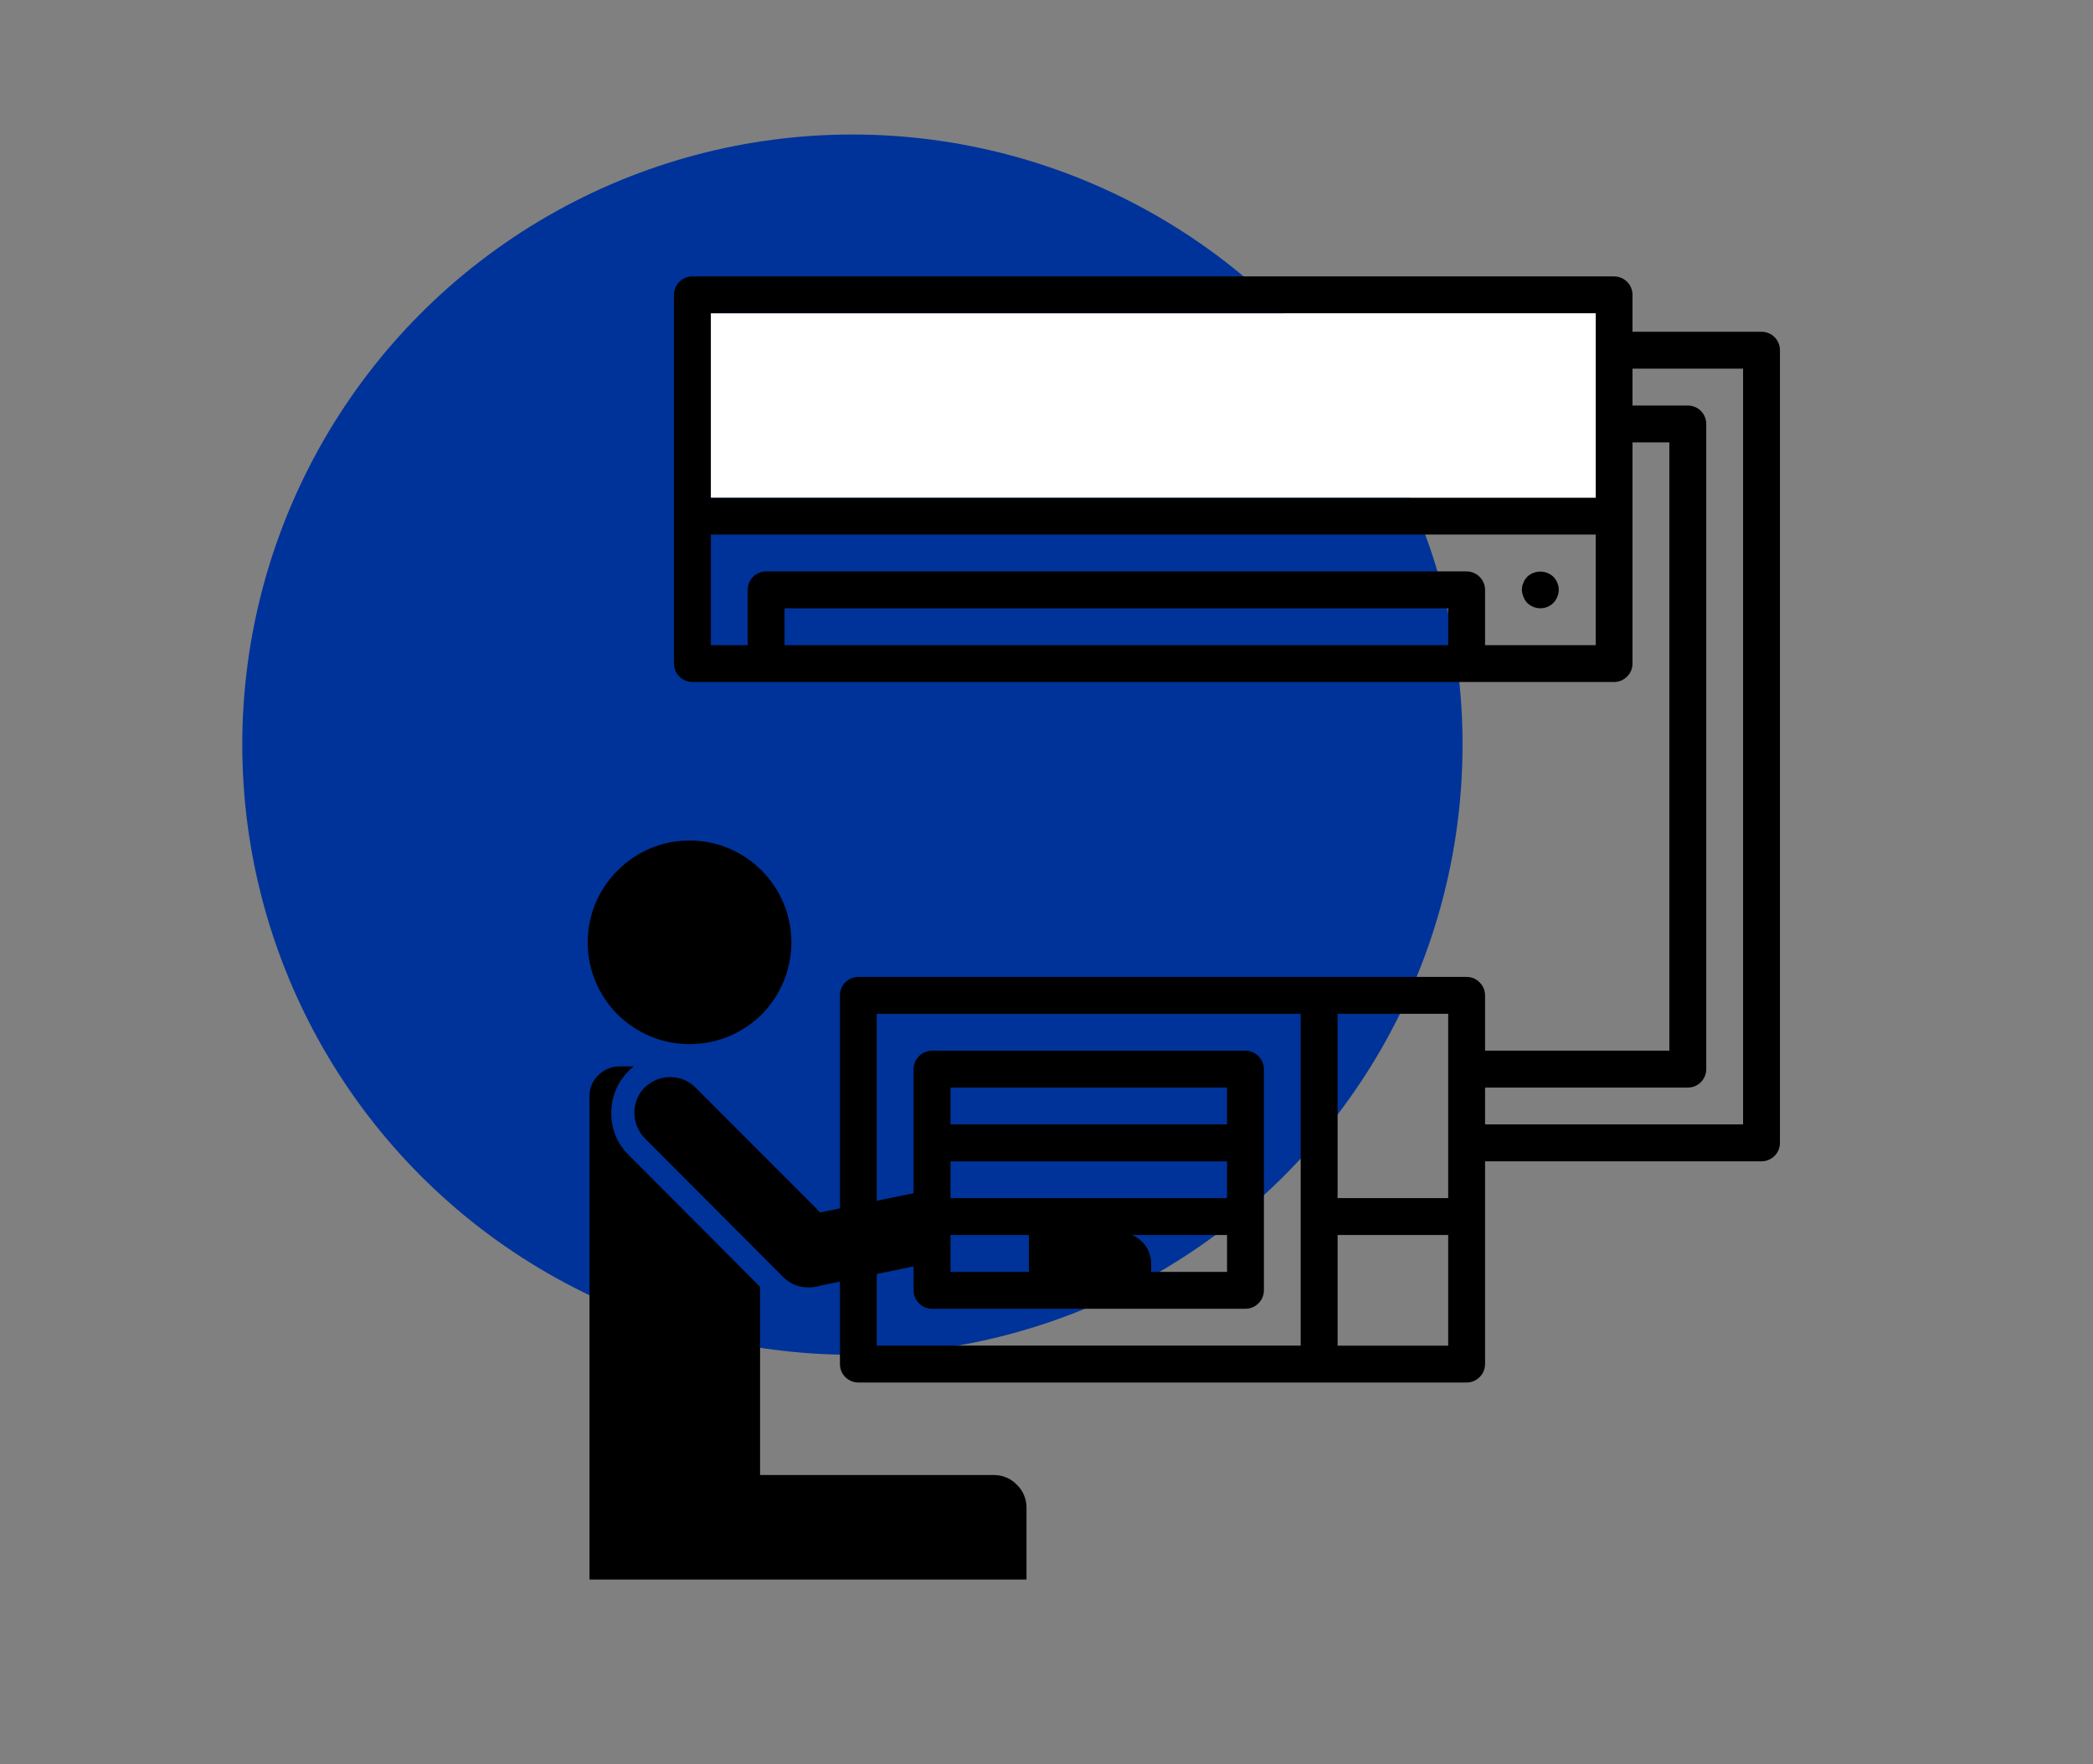
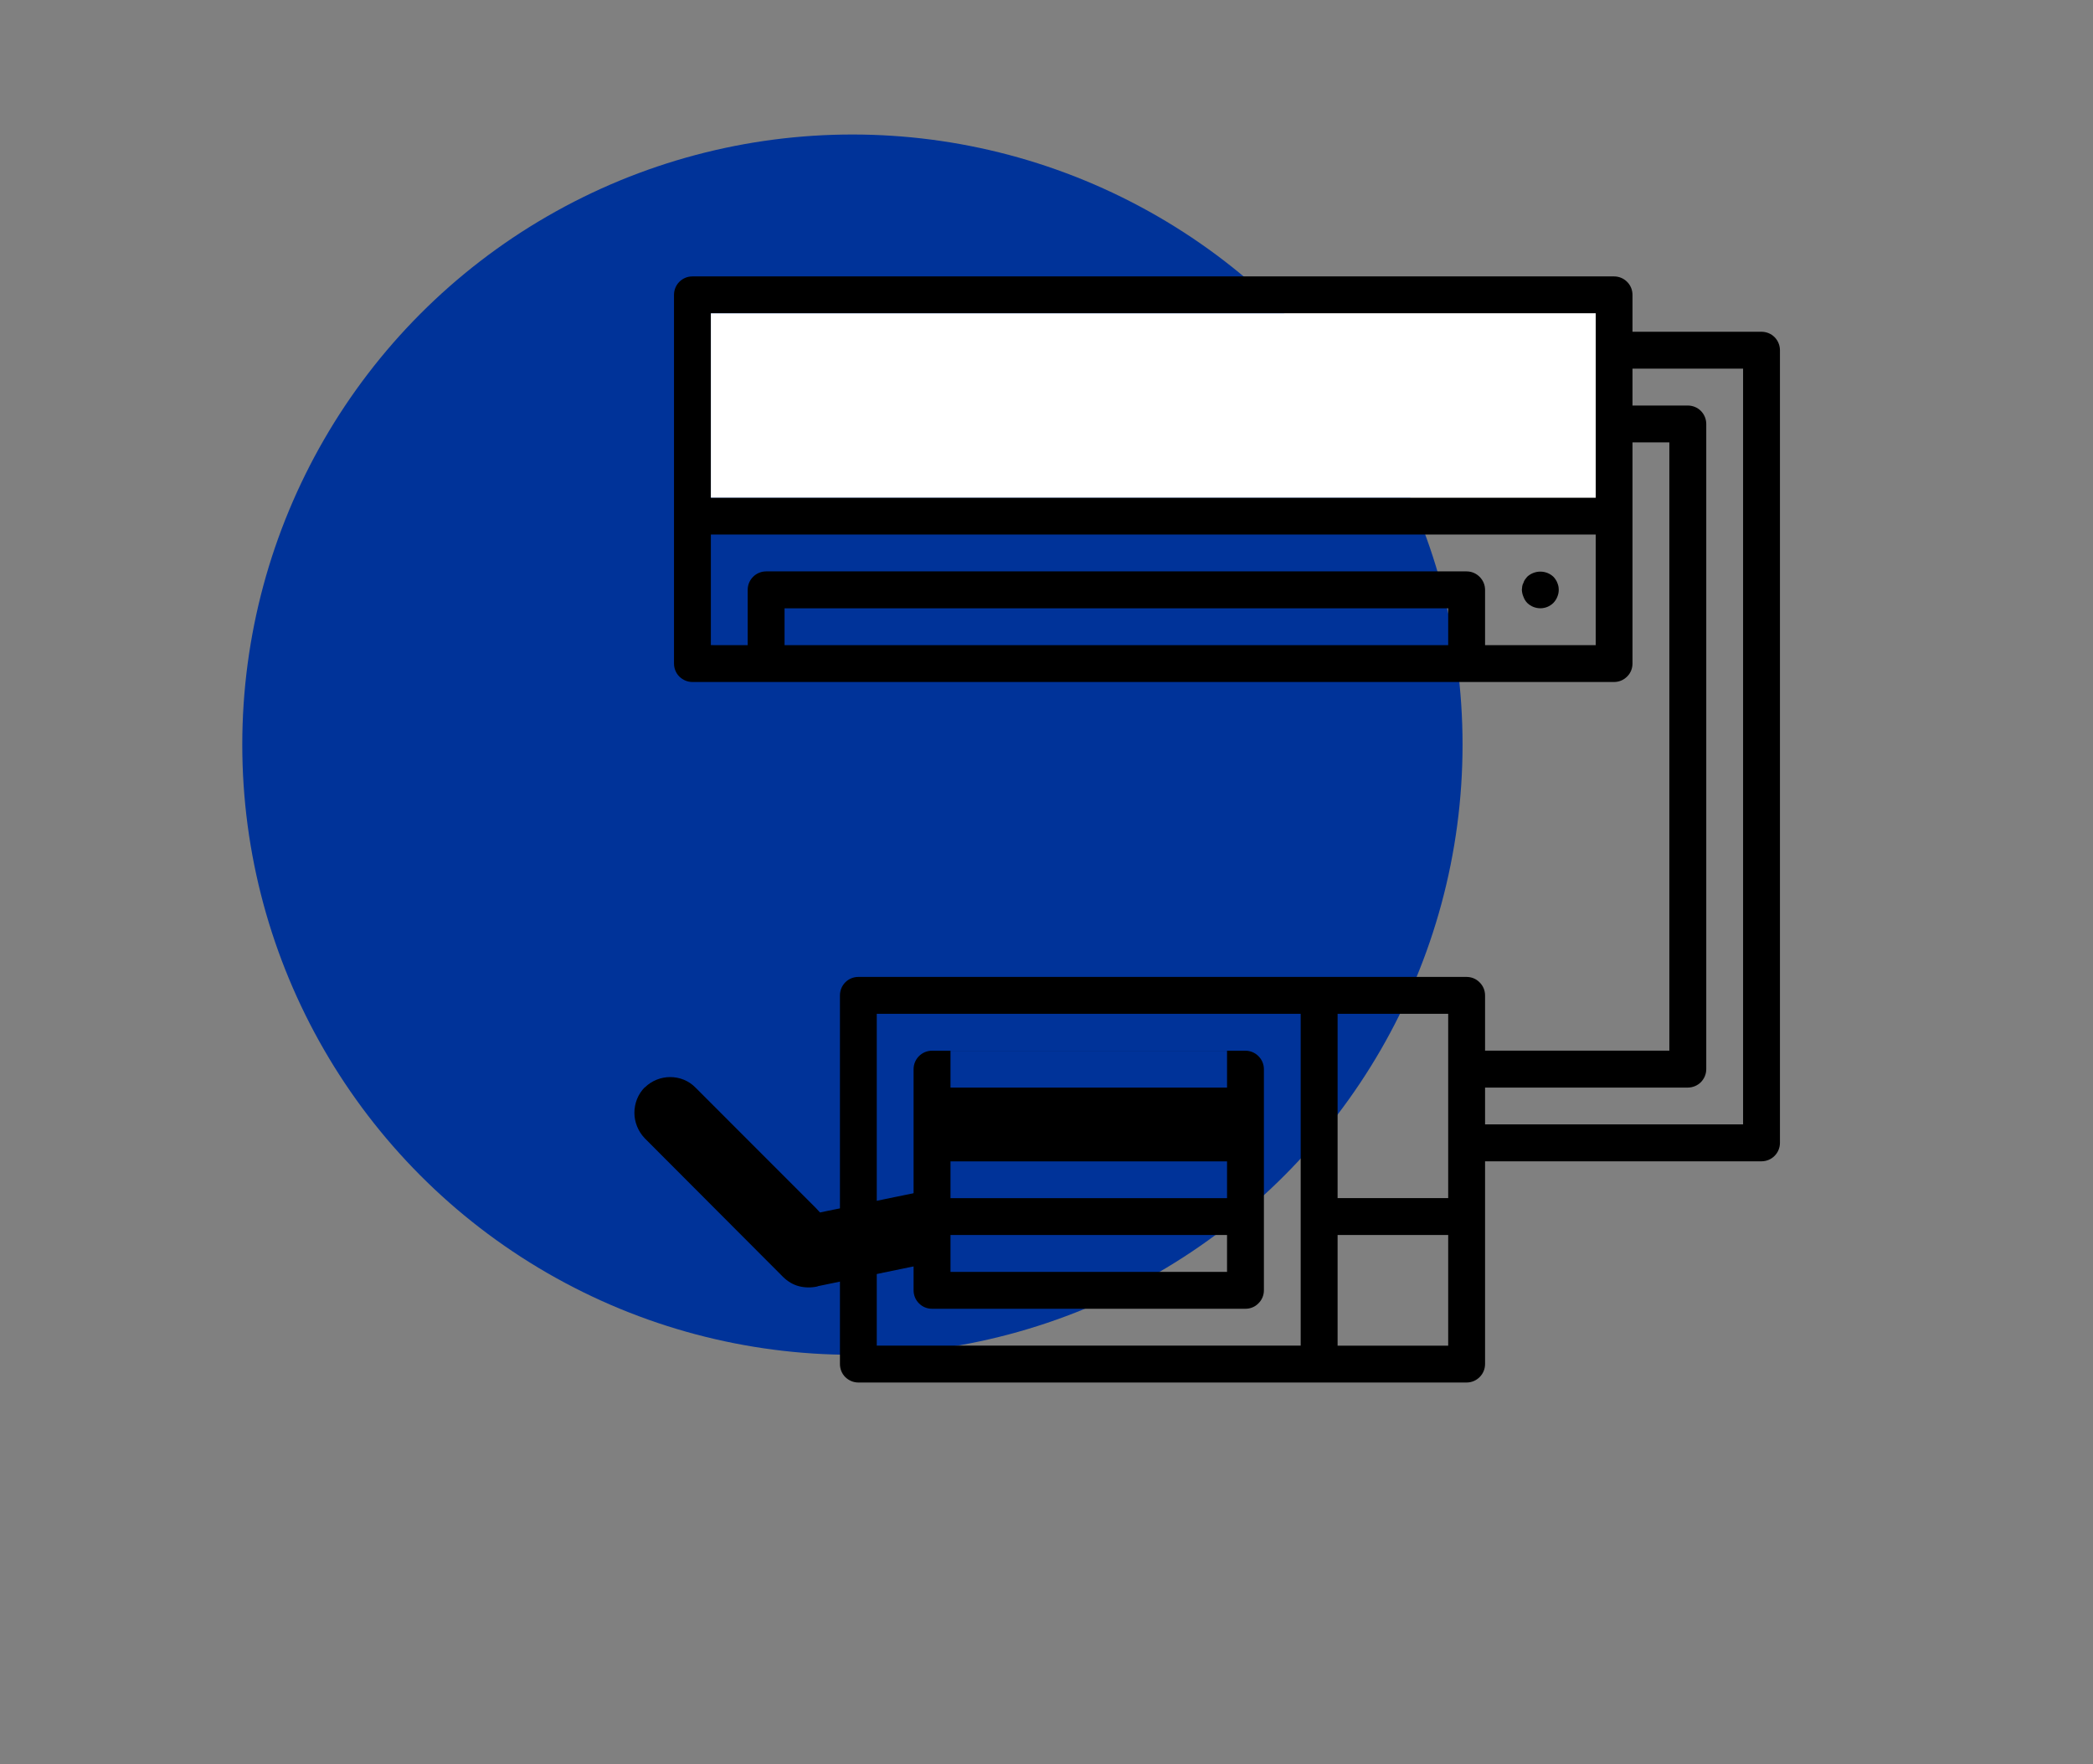
<svg xmlns="http://www.w3.org/2000/svg" version="1.1" id="Calque_1" x="0px" y="0px" width="46.667px" height="39.333px" viewBox="0 0 46.667 39.333" enable-background="new 0 0 46.667 39.333" xml:space="preserve">
  <rect x="0" y="0" width="46.667" height="39.333" fill="#808080" stroke="none" />
  <circle fill="#003399" cx="19.006" cy="16.603" r="13.604" />
  <path d="M34.052,13.443c0.164,0.159,0.423,0.159,0.583,0c0.038-0.04,0.068-0.085,0.088-0.136c0.021-0.05,0.032-0.103,0.032-0.156  c0-0.028-0.003-0.055-0.008-0.082c-0.006-0.026-0.014-0.051-0.024-0.074c-0.009-0.026-0.022-0.051-0.039-0.074  c-0.013-0.021-0.029-0.042-0.049-0.062c-0.163-0.152-0.417-0.152-0.583,0c-0.017,0.02-0.032,0.041-0.049,0.062  c-0.017,0.022-0.027,0.048-0.035,0.074c-0.014,0.023-0.022,0.048-0.027,0.074c-0.003,0.027-0.006,0.054-0.009,0.082  c0.003,0.053,0.014,0.106,0.036,0.156C33.987,13.358,34.014,13.404,34.052,13.443L34.052,13.443z" />
-   <path d="M27.769,23.427h-6.987c-0.228,0-0.412,0.185-0.412,0.412v4.931c0,0.11,0.043,0.214,0.121,0.291  c0.077,0.078,0.182,0.12,0.291,0.12h6.987c0.109,0,0.213-0.042,0.289-0.12c0.079-0.077,0.123-0.181,0.123-0.291v-4.931  c0-0.11-0.044-0.214-0.123-0.292C27.982,23.471,27.878,23.427,27.769,23.427z M21.193,25.894h6.166v0.821h-6.166V25.894z   M27.359,24.249v0.821h-6.166v-0.821H27.359z M21.193,28.359v-0.823h6.166v0.823H21.193z" />
+   <path d="M27.769,23.427h-6.987c-0.228,0-0.412,0.185-0.412,0.412v4.931c0,0.11,0.043,0.214,0.121,0.291  c0.077,0.078,0.182,0.12,0.291,0.12h6.987c0.109,0,0.213-0.042,0.289-0.12c0.079-0.077,0.123-0.181,0.123-0.291v-4.931  c0-0.11-0.044-0.214-0.123-0.292C27.982,23.471,27.878,23.427,27.769,23.427z M21.193,25.894h6.166v0.821h-6.166V25.894z   M27.359,24.249h-6.166v-0.821H27.359z M21.193,28.359v-0.823h6.166v0.823H21.193z" />
  <path d="M39.276,7.397h-2.877V6.575c0-0.109-0.041-0.213-0.12-0.291c-0.076-0.077-0.18-0.121-0.292-0.121H15.438  c-0.228,0-0.41,0.184-0.41,0.411v8.22c0,0.109,0.042,0.214,0.119,0.291c0.079,0.077,0.183,0.121,0.292,0.121h20.548  c0.112,0,0.216-0.044,0.292-0.121c0.079-0.077,0.12-0.182,0.12-0.291V9.863h0.822v13.563h-4.109v-1.232  c0-0.11-0.043-0.214-0.122-0.291c-0.076-0.078-0.18-0.121-0.289-0.121H19.138c-0.228,0-0.41,0.184-0.41,0.412v8.22  c0,0.108,0.042,0.214,0.12,0.291c0.078,0.076,0.181,0.12,0.29,0.12h13.563c0.109,0,0.213-0.044,0.289-0.12  c0.079-0.077,0.122-0.183,0.122-0.291v-4.521h6.164c0.109,0,0.216-0.044,0.292-0.122c0.076-0.076,0.119-0.181,0.119-0.29V7.809  c0-0.109-0.043-0.214-0.119-0.291C39.492,7.441,39.385,7.397,39.276,7.397z M15.85,6.986h19.729v4.11H15.85V6.986z M17.493,14.385  v-0.822H32.29v0.822H17.493z M35.579,14.385h-2.467v-1.233c0-0.109-0.043-0.213-0.122-0.291c-0.076-0.077-0.18-0.121-0.289-0.121  H17.083c-0.228,0-0.412,0.185-0.412,0.411v1.233H15.85v-2.466h19.729V14.385z M32.29,22.604v4.11h-2.466v-4.11H32.29z   M19.549,22.604h9.452v7.399h-9.452V22.604z M29.824,30.004v-2.468h2.466v2.468H29.824z M38.865,25.07h-5.753v-0.821h4.521  c0.108,0,0.215-0.044,0.291-0.12c0.076-0.078,0.12-0.183,0.12-0.29V9.453c0-0.109-0.044-0.214-0.12-0.291s-0.183-0.12-0.291-0.12  h-1.234V8.22h2.466V25.07z" />
-   <path d="M16.947,28.691v4.196h5.208c0.202,0,0.384,0.078,0.514,0.214c0.136,0.128,0.219,0.313,0.219,0.514v1.603h-6.599h-2.482  h-0.663V24.44c0-0.184,0.071-0.349,0.195-0.467c0.119-0.119,0.285-0.196,0.468-0.196h0.318v0.008H14.12l-0.012,0.011h-0.005v0.007  h-0.005v0.006H14.09l-0.017,0.018h-0.007v0.006h-0.005v0.007h-0.007l-0.005,0.005v0.006h-0.005v0.005h-0.007l-0.011,0.013v0.006  h-0.005l-0.007,0.007c-0.26,0.259-0.384,0.597-0.384,0.933c-0.005,0.337,0.124,0.675,0.378,0.928L16.947,28.691z" />
  <path d="M15.509,24.251c-0.154-0.159-0.361-0.236-0.566-0.236c-0.202,0-0.409,0.077-0.563,0.229h-0.005  c-0.152,0.154-0.23,0.36-0.23,0.568c0,0.2,0.078,0.407,0.23,0.567l3.086,3.093c0.101,0.099,0.218,0.17,0.349,0.205  c0.136,0.036,0.278,0.036,0.415,0.007l0.012-0.007l2.771-0.573v-1.631l-2.588,0.532l-0.136,0.029l-0.094-0.101L15.509,24.251  L15.509,24.251z" />
-   <path d="M22.941,28.898h2.725v-0.732c0-0.185-0.076-0.354-0.2-0.479c-0.125-0.125-0.297-0.201-0.485-0.201h-2.04V28.898z" />
-   <path d="M13.771,19.409c-0.413,0.408-0.667,0.976-0.667,1.603c0,0.626,0.255,1.2,0.667,1.607c0.409,0.407,0.977,0.662,1.604,0.662  c0.625,0,1.193-0.253,1.608-0.662c0.407-0.413,0.662-0.981,0.662-1.607c0-0.627-0.255-1.195-0.662-1.603  C16.568,18.995,16,18.74,15.375,18.74C14.748,18.74,14.18,18.995,13.771,19.409L13.771,19.409z" />
  <rect x="15.85" y="6.986" fill="#FFFFFF" width="19.729" height="4.11" />
</svg>